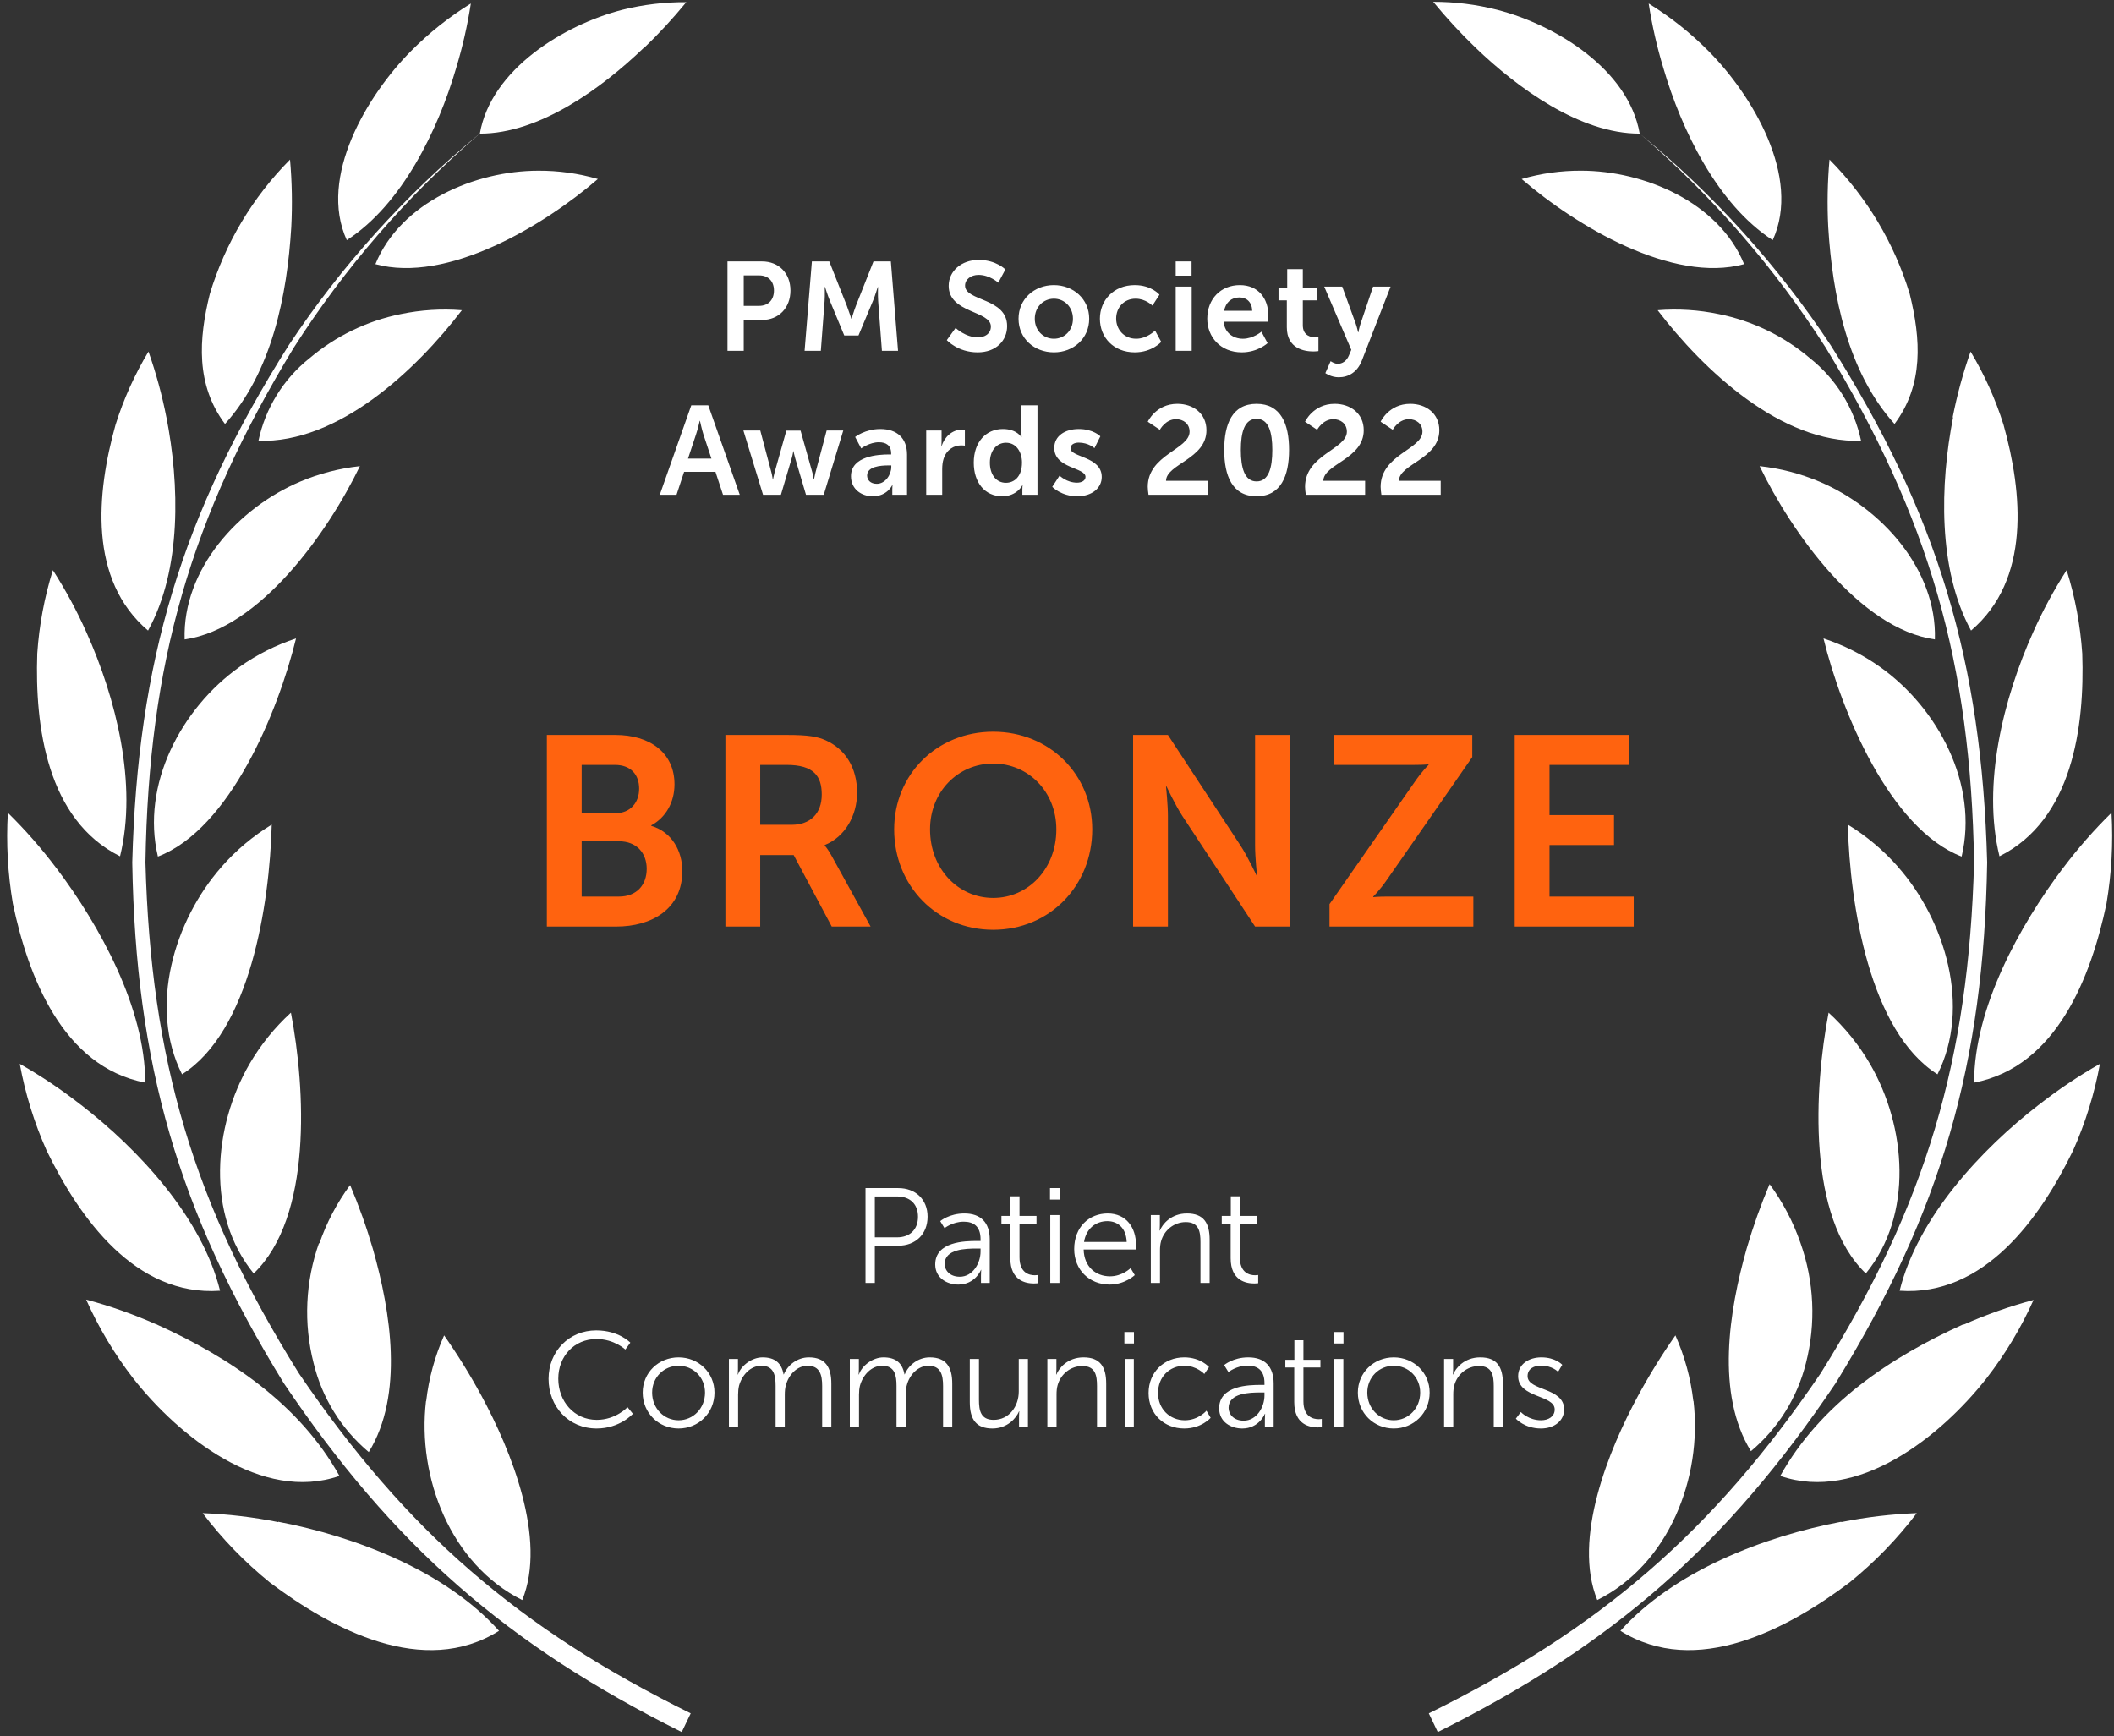
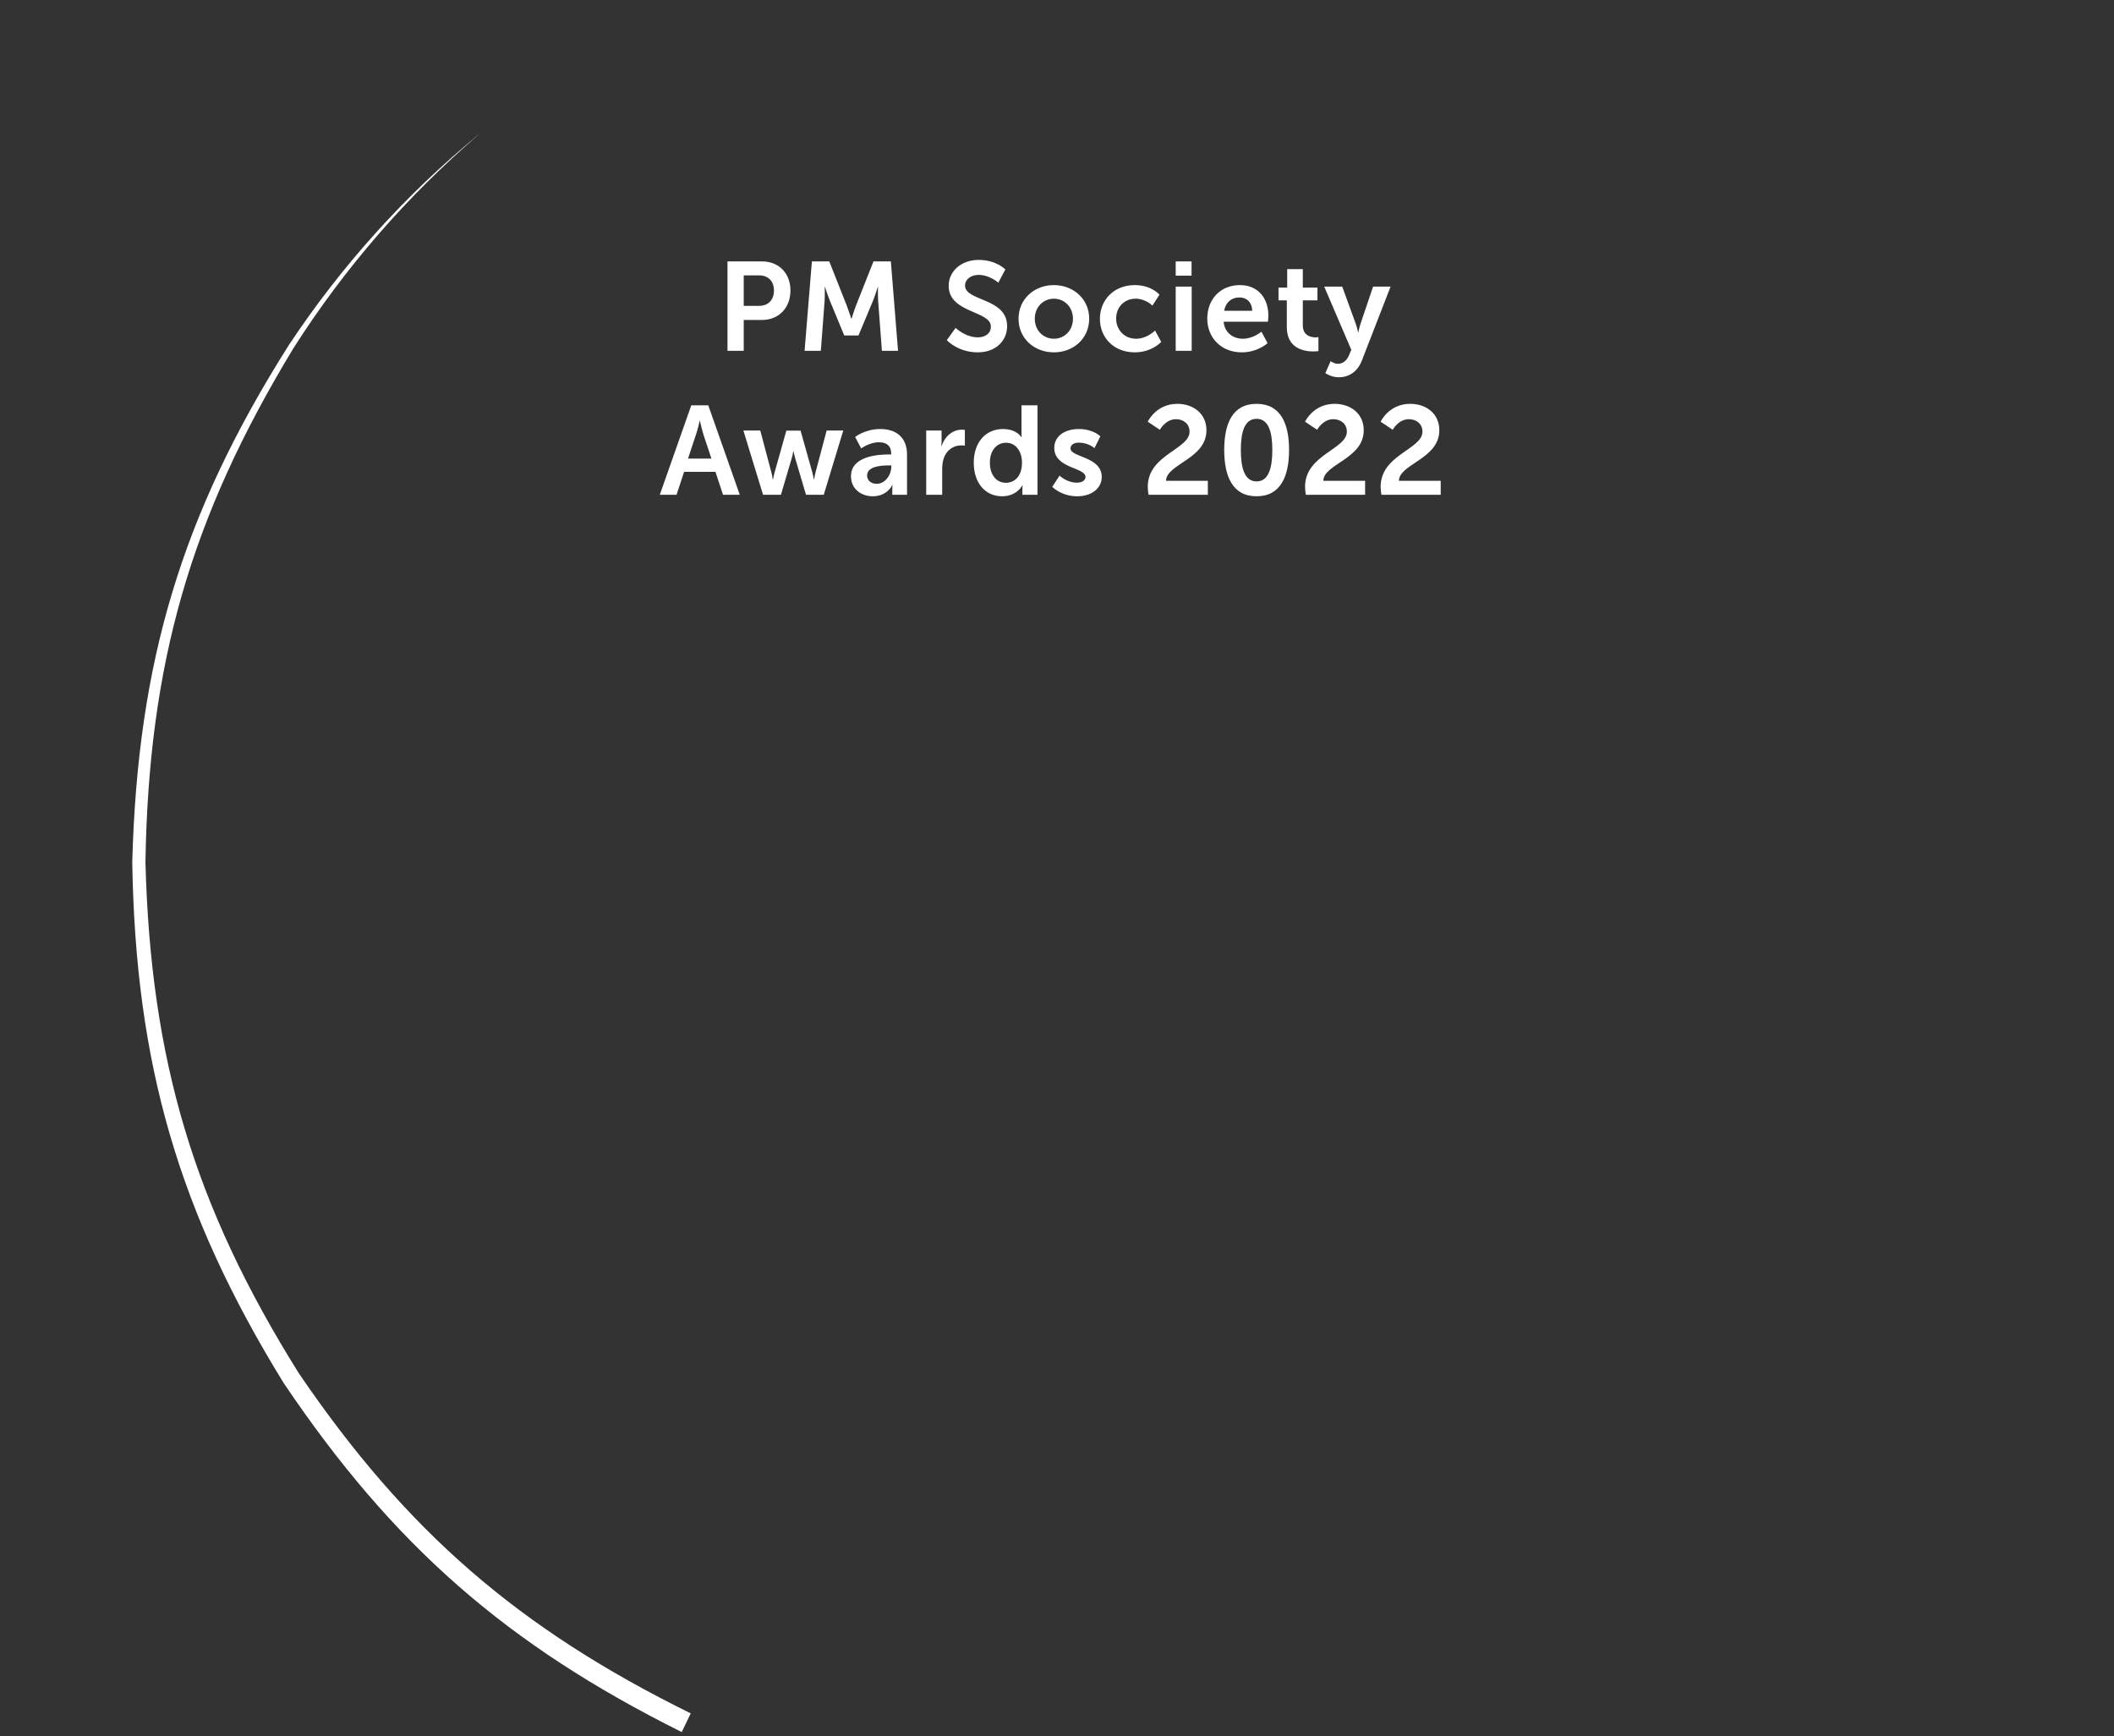
<svg xmlns="http://www.w3.org/2000/svg" width="235" height="193" viewBox="0 0 235 193" fill="none">
  <rect x="0" y="0" width="235" height="193" fill="#333333" stroke="none" />
-   <path d="M191.06 34.914C194.802 35.665 198.291 37.353 201.2 39.819C204.109 42.126 206.119 45.374 206.884 49.002C198.019 49.291 189.394 41.192 184.269 34.486C186.542 34.304 188.828 34.448 191.06 34.914ZM202.247 53.539C209.107 56.435 215.329 63.29 215.09 71.081C206.704 69.897 199.136 59.141 195.606 51.818C197.892 52.065 200.13 52.645 202.247 53.539ZM208.998 74.145C215.459 78.732 219.966 87.229 218.061 95.218C210.084 92.144 204.68 79.06 202.706 70.971C204.95 71.709 207.071 72.779 208.998 74.145ZM210.992 96.372C216.257 102.342 219.138 111.943 215.379 119.426C207.831 114.66 205.647 100.601 205.408 91.666C207.5 92.944 209.386 94.531 211.002 96.372H210.992ZM207.871 118.261C211.919 125.226 212.727 135.066 207.412 141.563C200.881 135.315 201.649 121.047 203.274 112.57C205.085 114.225 206.635 116.144 207.871 118.261ZM200.143 138.161C201.672 142.459 201.884 147.114 200.752 151.533C199.802 155.359 197.662 158.786 194.639 161.323C190.721 154.946 192.196 145.722 194.171 138.778C194.878 136.349 195.727 133.963 196.713 131.634C198.18 133.624 199.336 135.825 200.143 138.161ZM188.258 155.752C189.255 164.239 185.526 173.9 177.559 177.869C174.787 171.064 178.835 161.174 182.086 155.174C183.341 152.855 184.729 150.609 186.244 148.449C187.274 150.768 187.946 153.231 188.238 155.752H188.258ZM175.774 18.974C182.754 18.974 191.08 22.487 193.881 29.362C185.905 31.541 175.166 25.093 169.153 19.9C171.304 19.274 173.534 18.962 175.774 18.974ZM164.078 5.344C168.655 9.741 175.614 14.875 182.275 14.855C181.029 7.702 172.912 2.747 166.421 1.085C164.101 0.492 161.716 0.195 159.322 0.2C160.802 2.008 162.39 3.726 164.078 5.344ZM203.234 25.243C203.693 32.804 205.378 41.341 210.603 47.132C213.863 42.764 213.534 37.709 212.288 32.665C210.583 27.038 207.522 21.914 203.374 17.741C203.153 20.235 203.106 22.742 203.234 25.243ZM217.114 46.386C215.658 53.808 215.399 63.3 219.108 70.096C225.769 64.444 224.832 54.763 222.718 47.211C221.824 44.367 220.596 41.638 219.058 39.083C218.216 41.472 217.55 43.919 217.064 46.406L217.114 46.386ZM226.018 70.265C222.718 77.607 220.305 87.179 222.269 95.188C230.396 91.139 231.752 80.751 231.472 72.653C231.26 69.504 230.678 66.392 229.737 63.38C228.325 65.577 227.081 67.879 226.018 70.265ZM229.349 96.472C224.463 102.939 219.457 112.073 219.447 120.351C228.651 118.58 232.47 108.511 234.165 100.452C234.729 97.117 234.917 93.729 234.723 90.353C232.781 92.259 230.984 94.308 229.349 96.482V96.472ZM226.646 122.808C220.205 127.783 213.175 135.365 211.171 143.484C220.594 144.14 226.796 135.405 230.445 127.913C231.823 124.826 232.828 121.586 233.437 118.261C231.066 119.605 228.799 121.125 226.656 122.808H226.646ZM218.281 147.205C210.144 150.866 202.327 156.1 197.9 164.069C206.535 167.054 215.738 159.702 220.833 153.214C222.916 150.53 224.67 147.607 226.058 144.508C223.404 145.216 220.81 146.131 218.301 147.245L218.281 147.205ZM204.68 169.164C196.105 170.795 186.074 174.646 180.131 181.292C188.517 186.546 198.707 181.123 205.627 175.899C208.41 173.643 210.911 171.061 213.076 168.208C210.255 168.316 207.448 168.649 204.68 169.203V169.164ZM184.907 7.572C186.902 14.388 190.89 22.706 197.062 26.695C200.283 19.661 194.739 10.507 189.903 5.652C187.909 3.642 185.683 1.876 183.272 0.389C183.648 2.818 184.194 5.219 184.907 7.572Z" fill="white" />
-   <path d="M182.363 14.925C190.363 21.79 197.308 29.792 202.973 38.675C214.45 57.579 219.086 73.777 219.445 95.855C218.857 117.854 214.071 133.992 202.395 152.657C190.429 170.238 177.955 181.043 158.831 190.466L159.828 192.545C179.292 182.844 191.935 171.76 204.07 153.742C215.796 134.688 220.532 118.232 220.901 95.865C220.303 73.568 215.417 57.211 203.491 38.356C197.656 29.546 190.538 21.652 182.373 14.935L182.363 14.925Z" fill="white" />
-   <path d="M44.554 34.914C40.812 35.666 37.323 37.354 34.413 39.819C31.505 42.127 29.495 45.375 28.73 49.003C37.594 49.291 46.219 41.192 51.344 34.486C49.072 34.305 46.786 34.45 44.554 34.914ZM33.367 53.54C26.506 56.435 20.285 63.29 20.524 71.081C28.909 69.897 36.477 59.141 40.007 51.819C37.721 52.066 35.484 52.646 33.367 53.54ZM26.616 74.145C20.155 78.732 15.648 87.229 17.552 95.219C25.579 92.144 30.934 79.061 32.908 70.972C30.663 71.71 28.543 72.78 26.616 74.145ZM24.622 96.373C19.357 102.343 16.476 111.944 20.235 119.426C27.783 114.66 29.966 100.601 30.206 91.667C28.114 92.945 26.228 94.531 24.612 96.373H24.622ZM27.743 118.262C23.695 125.227 22.887 135.067 28.201 141.564C34.733 135.316 33.965 121.048 32.34 112.571C30.529 114.226 28.979 116.145 27.743 118.262ZM35.47 138.161C33.941 142.459 33.73 147.115 34.862 151.533C35.798 155.398 37.947 158.863 40.994 161.423C44.913 155.046 43.437 145.822 41.463 138.877C40.756 136.449 39.907 134.063 38.92 131.734C37.454 133.724 36.297 135.925 35.49 138.261L35.47 138.161ZM47.356 155.752C46.359 164.239 50.088 173.9 58.055 177.87C60.827 171.064 56.779 161.175 53.528 155.175C52.273 152.855 50.885 150.609 49.37 148.449C48.34 150.769 47.667 153.231 47.376 155.752H47.356ZM59.84 18.975C52.86 18.975 44.534 22.487 41.732 29.362C49.709 31.541 60.448 25.094 66.461 19.9C64.31 19.274 62.08 18.963 59.84 18.975ZM71.536 5.344C66.959 9.742 59.999 14.876 53.339 14.856C54.585 7.702 62.701 2.747 69.193 1.085C71.514 0.506 73.899 0.222 76.292 0.24C74.812 2.048 73.223 3.766 71.536 5.384V5.344ZM32.379 25.243C31.921 32.805 30.236 41.342 25.011 47.132C21.75 42.764 22.079 37.71 23.326 32.666C25.031 27.039 28.091 21.915 32.24 17.741C32.461 20.235 32.507 22.742 32.379 25.243ZM18.5 46.386C19.955 53.808 20.215 63.3 16.456 70.096C9.795 64.445 10.732 54.764 12.846 47.212C13.74 44.367 14.968 41.639 16.505 39.083C17.348 41.472 18.014 43.92 18.5 46.406V46.386ZM9.595 70.265C12.896 77.608 15.309 87.179 13.345 95.189C5.218 91.139 3.862 80.752 4.141 72.653C4.353 69.505 4.936 66.392 5.876 63.38C7.289 65.578 8.532 67.879 9.595 70.265ZM6.245 96.472C11.131 102.94 16.137 112.073 16.146 120.351C6.943 118.58 3.124 108.511 1.429 100.452C0.864 97.117 0.677 93.73 0.871 90.353C2.813 92.259 4.61 94.308 6.245 96.482V96.472ZM8.987 122.809C15.428 127.784 22.458 135.365 24.462 143.484C15.04 144.141 8.838 135.405 5.188 127.913C3.81 124.826 2.806 121.586 2.197 118.262C4.568 119.606 6.834 121.126 8.977 122.809H8.987ZM17.353 147.205C25.489 150.867 33.307 156.1 37.734 164.07C29.099 167.055 19.895 159.702 14.8 153.215C12.715 150.518 10.961 147.582 9.575 144.469C12.229 145.177 14.823 146.091 17.333 147.205H17.353ZM30.924 169.164C39.499 170.796 49.53 174.646 55.472 181.293C47.087 186.546 36.896 181.123 29.976 175.9C27.193 173.644 24.692 171.062 22.528 168.209C25.349 168.316 28.156 168.649 30.924 169.204V169.164ZM50.706 7.573C48.712 14.388 44.724 22.706 38.551 26.696C35.331 19.661 40.875 10.508 45.711 5.652C47.705 3.643 49.931 1.876 52.342 0.389C51.966 2.819 51.419 5.219 50.706 7.573Z" fill="white" />
  <path d="M53.25 14.925C45.25 21.79 38.305 29.792 32.64 38.675C21.163 57.579 16.527 73.777 16.168 95.855C16.756 117.854 21.542 133.992 33.218 152.657C45.184 170.238 57.657 181.043 76.782 190.466C76.453 191.152 76.124 191.849 75.785 192.545C56.311 182.844 43.668 171.76 31.533 153.742C19.807 134.688 15.071 118.232 14.702 95.865C15.3 73.568 20.186 57.211 32.111 38.356C37.947 29.546 45.064 21.652 53.23 14.935L53.25 14.925Z" fill="white" />
  <path d="M80.87 39H82.676V35.57H84.706C86.568 35.57 87.87 34.226 87.87 32.294C87.87 30.362 86.568 29.06 84.706 29.06H80.87V39ZM82.676 34.002V30.614H84.398C85.42 30.614 86.036 31.272 86.036 32.294C86.036 33.33 85.42 34.002 84.37 34.002H82.676ZM89.441 39H91.247L91.667 33.442C91.709 32.784 91.681 31.888 91.681 31.888H91.709C91.709 31.888 92.017 32.868 92.255 33.442L93.851 37.292H95.433L97.043 33.442C97.281 32.868 97.575 31.902 97.575 31.902H97.603C97.603 31.902 97.575 32.784 97.617 33.442L98.037 39H99.829L99.031 29.06H97.099L95.153 33.974C94.929 34.562 94.663 35.43 94.663 35.43H94.635C94.635 35.43 94.355 34.562 94.131 33.974L92.185 29.06H90.253L89.441 39ZM105.249 37.81C105.249 37.81 106.467 39.168 108.679 39.168C110.751 39.168 111.955 37.838 111.955 36.256C111.955 33.078 107.279 33.512 107.279 31.748C107.279 31.048 107.937 30.558 108.777 30.558C110.023 30.558 110.975 31.426 110.975 31.426L111.759 29.956C111.759 29.956 110.751 28.892 108.791 28.892C106.887 28.892 105.459 30.124 105.459 31.776C105.459 34.828 110.149 34.52 110.149 36.298C110.149 37.11 109.463 37.502 108.707 37.502C107.307 37.502 106.229 36.452 106.229 36.452L105.249 37.81ZM113.225 35.43C113.225 37.628 114.975 39.168 117.159 39.168C119.329 39.168 121.079 37.628 121.079 35.43C121.079 33.246 119.329 31.692 117.145 31.692C114.975 31.692 113.225 33.246 113.225 35.43ZM115.031 35.43C115.031 34.114 115.997 33.204 117.159 33.204C118.307 33.204 119.273 34.114 119.273 35.43C119.273 36.76 118.307 37.656 117.159 37.656C115.997 37.656 115.031 36.76 115.031 35.43ZM122.269 35.43C122.269 37.502 123.781 39.168 126.147 39.168C128.065 39.168 129.087 38.006 129.087 38.006L128.401 36.746C128.401 36.746 127.505 37.656 126.301 37.656C124.943 37.656 124.075 36.62 124.075 35.416C124.075 34.198 124.929 33.204 126.245 33.204C127.365 33.204 128.107 33.974 128.107 33.974L128.891 32.756C128.891 32.756 128.009 31.692 126.147 31.692C123.781 31.692 122.269 33.4 122.269 35.43ZM130.695 30.642H132.459V29.06H130.695V30.642ZM130.695 39H132.473V31.86H130.695V39ZM134.204 35.43C134.204 37.46 135.674 39.168 138.04 39.168C139.818 39.168 140.91 38.146 140.91 38.146L140.224 36.872C140.224 36.872 139.314 37.656 138.166 37.656C137.102 37.656 136.136 37.012 136.024 35.766H140.952C140.952 35.766 140.994 35.29 140.994 35.08C140.994 33.19 139.888 31.692 137.83 31.692C135.702 31.692 134.204 33.232 134.204 35.43ZM136.08 34.548C136.248 33.624 136.878 33.064 137.788 33.064C138.572 33.064 139.174 33.582 139.202 34.548H136.08ZM143.048 36.382C143.048 38.776 145.022 39.07 146.016 39.07C146.352 39.07 146.562 39.028 146.562 39.028V37.474C146.562 37.474 146.436 37.502 146.24 37.502C145.75 37.502 144.826 37.334 144.826 36.158V33.386H146.45V31.972H144.826V29.914H143.09V31.972H142.124V33.386H143.048V36.382ZM147.331 41.478C147.331 41.478 147.961 41.94 148.815 41.94C149.893 41.94 150.887 41.38 151.391 40.078L154.583 31.86H152.637L151.237 36.004C151.111 36.382 150.999 36.942 150.999 36.942H150.971C150.971 36.942 150.845 36.354 150.705 35.976L149.207 31.86H147.205L150.215 38.888L149.949 39.518C149.683 40.148 149.207 40.442 148.717 40.442C148.311 40.442 147.919 40.148 147.919 40.148L147.331 41.478ZM80.373 55H82.235L78.735 45.06H76.845L73.345 55H75.207L76.047 52.452H79.533L80.373 55ZM77.811 46.782C77.811 46.782 78.021 47.762 78.203 48.322L79.085 50.982H76.481L77.363 48.322C77.559 47.762 77.783 46.782 77.783 46.782H77.811ZM84.823 55H86.811L88.015 50.926C88.127 50.548 88.183 50.156 88.183 50.156H88.211C88.211 50.156 88.281 50.548 88.393 50.926L89.597 55H91.571L93.741 47.86H91.893L90.647 52.55C90.549 52.928 90.493 53.306 90.493 53.306H90.465C90.465 53.306 90.409 52.928 90.311 52.55L88.995 47.874H87.413L86.097 52.55C85.999 52.928 85.929 53.306 85.929 53.306H85.901C85.901 53.306 85.859 52.928 85.761 52.55L84.515 47.86H82.639L84.823 55ZM94.599 52.942C94.599 54.37 95.747 55.168 97.021 55.168C98.645 55.168 99.205 53.908 99.191 53.908H99.219C99.219 53.908 99.191 54.132 99.191 54.412V55H100.829V50.534C100.829 48.728 99.737 47.692 97.861 47.692C96.167 47.692 95.061 48.574 95.061 48.574L95.733 49.848C95.733 49.848 96.671 49.162 97.693 49.162C98.477 49.162 99.065 49.484 99.065 50.422V50.52H98.827C97.665 50.52 94.599 50.674 94.599 52.942ZM96.391 52.858C96.391 51.864 97.861 51.738 98.771 51.738H99.079V51.906C99.079 52.774 98.407 53.782 97.469 53.782C96.741 53.782 96.391 53.334 96.391 52.858ZM102.96 55H104.738V52.172C104.738 51.752 104.78 51.36 104.892 51.01C105.228 49.946 106.082 49.512 106.838 49.512C107.076 49.512 107.258 49.54 107.258 49.54V47.79C107.258 47.79 107.104 47.762 106.936 47.762C105.844 47.762 104.99 48.574 104.668 49.596H104.64C104.64 49.596 104.668 49.358 104.668 49.092V47.86H102.96V55ZM108.246 51.43C108.246 53.642 109.478 55.168 111.41 55.168C113.048 55.168 113.65 53.95 113.65 53.95H113.678C113.678 53.95 113.65 54.146 113.65 54.412V55H115.33V45.06H113.552V48.196C113.552 48.42 113.566 48.602 113.566 48.602H113.538C113.538 48.602 113.048 47.692 111.48 47.692C109.59 47.692 108.246 49.162 108.246 51.43ZM110.038 51.43C110.038 50.016 110.85 49.218 111.83 49.218C113.02 49.218 113.608 50.31 113.608 51.416C113.608 52.998 112.74 53.67 111.816 53.67C110.766 53.67 110.038 52.788 110.038 51.43ZM116.972 54.118C116.972 54.118 117.966 55.168 119.744 55.168C121.438 55.168 122.474 54.216 122.474 53.026C122.474 50.73 119.002 50.856 119.002 49.848C119.002 49.4 119.45 49.204 119.912 49.204C121.004 49.204 121.662 49.82 121.662 49.82L122.32 48.504C122.32 48.504 121.536 47.692 119.926 47.692C118.386 47.692 117.196 48.462 117.196 49.792C117.196 52.088 120.668 51.948 120.668 53.012C120.668 53.432 120.234 53.656 119.73 53.656C118.568 53.656 117.784 52.872 117.784 52.872L116.972 54.118ZM127.673 55H134.267V53.446H129.619C129.661 51.57 134.113 51.024 134.113 47.832C134.113 45.956 132.629 44.892 130.879 44.892C128.499 44.892 127.589 46.88 127.589 46.88L128.933 47.776C128.933 47.776 129.563 46.6 130.725 46.6C131.565 46.6 132.237 47.118 132.237 47.986C132.237 49.96 127.589 50.534 127.589 54.118C127.589 54.398 127.631 54.678 127.673 55ZM139.686 55.168C142.402 55.168 143.298 52.872 143.298 50.016C143.298 47.16 142.402 44.892 139.686 44.892C136.97 44.892 136.088 47.16 136.088 50.016C136.088 52.872 136.97 55.168 139.686 55.168ZM139.686 53.516C138.328 53.516 137.936 51.976 137.936 50.016C137.936 48.084 138.328 46.558 139.686 46.558C141.044 46.558 141.436 48.084 141.436 50.016C141.436 51.976 141.044 53.516 139.686 53.516ZM145.158 55H151.752V53.446H147.104C147.146 51.57 151.598 51.024 151.598 47.832C151.598 45.956 150.114 44.892 148.364 44.892C145.984 44.892 145.074 46.88 145.074 46.88L146.418 47.776C146.418 47.776 147.048 46.6 148.21 46.6C149.05 46.6 149.722 47.118 149.722 47.986C149.722 49.96 145.074 50.534 145.074 54.118C145.074 54.398 145.116 54.678 145.158 55ZM153.56 55H160.154V53.446H155.506C155.548 51.57 160 51.024 160 47.832C160 45.956 158.516 44.892 156.766 44.892C154.386 44.892 153.476 46.88 153.476 46.88L154.82 47.776C154.82 47.776 155.45 46.6 156.612 46.6C157.452 46.6 158.124 47.118 158.124 47.986C158.124 49.96 153.476 50.534 153.476 54.118C153.476 54.398 153.518 54.678 153.56 55Z" fill="white" />
-   <path d="M96.213 142.618H97.248V138.478H99.858C101.748 138.478 103.113 137.218 103.113 135.253C103.113 133.303 101.748 132.073 99.858 132.073H96.213V142.618ZM97.248 137.548V133.003H99.738C101.133 133.003 102.048 133.828 102.048 135.253C102.048 136.693 101.133 137.548 99.723 137.548H97.248ZM103.963 140.563C103.963 142.063 105.268 142.798 106.528 142.798C108.418 142.798 109.048 141.163 109.048 141.163H109.078C109.078 141.163 109.048 141.418 109.048 141.793V142.618H110.023V137.788C110.023 135.898 109.018 134.893 107.203 134.893C105.508 134.893 104.518 135.748 104.518 135.748L104.998 136.528C104.998 136.528 105.883 135.808 107.128 135.808C108.208 135.808 109.003 136.303 109.003 137.758V137.953H108.583C107.278 137.953 103.963 138.013 103.963 140.563ZM105.013 140.503C105.013 138.838 107.383 138.793 108.568 138.793H109.003V139.123C109.003 140.428 108.133 141.928 106.693 141.928C105.568 141.928 105.013 141.208 105.013 140.503ZM112.312 139.873C112.312 142.393 114.067 142.678 114.937 142.678C115.207 142.678 115.372 142.648 115.372 142.648V141.733C115.372 141.733 115.237 141.763 115.027 141.763C114.457 141.763 113.332 141.538 113.332 139.768V136.018H115.222V135.163H113.332V132.988H112.327V135.163H111.322V136.018H112.312V139.873ZM116.721 133.348H117.786V132.073H116.721V133.348ZM116.751 142.618H117.771V135.073H116.751V142.618ZM119.412 138.853C119.412 141.178 121.107 142.798 123.357 142.798C125.052 142.798 126.147 141.748 126.147 141.748L125.682 140.968C125.682 140.968 124.767 141.883 123.387 141.883C121.827 141.883 120.507 140.833 120.462 138.898H126.252C126.252 138.898 126.282 138.553 126.282 138.373C126.282 136.498 125.217 134.893 123.132 134.893C121.092 134.893 119.412 136.378 119.412 138.853ZM120.507 138.058C120.747 136.543 121.842 135.748 123.102 135.748C124.227 135.748 125.187 136.483 125.247 138.058H120.507ZM127.928 142.618H128.948V139.003C128.948 138.643 128.978 138.298 129.068 137.983C129.413 136.738 130.523 135.853 131.813 135.853C133.268 135.853 133.448 136.903 133.448 138.088V142.618H134.468V137.818C134.468 135.958 133.808 134.893 131.948 134.893C130.163 134.893 129.203 136.108 128.933 136.798H128.903C128.903 136.798 128.933 136.528 128.933 136.198V135.073H127.928V142.618ZM136.805 139.873C136.805 142.393 138.56 142.678 139.43 142.678C139.7 142.678 139.865 142.648 139.865 142.648V141.733C139.865 141.733 139.73 141.763 139.52 141.763C138.95 141.763 137.825 141.538 137.825 139.768V136.018H139.715V135.163H137.825V132.988H136.82V135.163H135.815V136.018H136.805V139.873ZM60.981 153.278C60.981 156.353 63.201 158.798 66.321 158.798C68.916 158.798 70.356 157.163 70.356 157.163L69.756 156.428C69.756 156.428 68.466 157.838 66.336 157.838C63.831 157.838 62.061 155.783 62.061 153.263C62.061 150.773 63.831 148.853 66.306 148.853C68.286 148.853 69.516 150.023 69.516 150.023L70.071 149.258C70.071 149.258 68.796 147.893 66.276 147.893C63.261 147.893 60.981 150.218 60.981 153.278ZM71.444 154.808C71.444 157.088 73.229 158.798 75.434 158.798C77.639 158.798 79.424 157.088 79.424 154.808C79.424 152.573 77.639 150.893 75.434 150.893C73.229 150.893 71.444 152.573 71.444 154.808ZM72.494 154.808C72.494 153.098 73.814 151.823 75.434 151.823C77.054 151.823 78.374 153.098 78.374 154.808C78.374 156.563 77.054 157.883 75.434 157.883C73.814 157.883 72.494 156.563 72.494 154.808ZM81.03 158.618H82.05V155.048C82.05 154.703 82.08 154.358 82.155 154.043C82.47 152.888 83.4 151.823 84.63 151.823C86.055 151.823 86.22 152.933 86.22 154.073V158.618H87.24V155.048C87.24 154.643 87.27 154.283 87.375 153.953C87.66 152.843 88.605 151.823 89.76 151.823C91.14 151.823 91.395 152.843 91.395 154.073V158.618H92.415V153.818C92.415 151.958 91.74 150.893 89.91 150.893C88.635 150.893 87.54 151.763 87.135 152.783H87.105C86.88 151.538 86.16 150.893 84.765 150.893C83.595 150.893 82.395 151.778 82.035 152.798H82.005C82.005 152.798 82.035 152.528 82.035 152.198V151.073H81.03V158.618ZM94.47 158.618H95.49V155.048C95.49 154.703 95.52 154.358 95.595 154.043C95.91 152.888 96.84 151.823 98.07 151.823C99.495 151.823 99.66 152.933 99.66 154.073V158.618H100.68V155.048C100.68 154.643 100.71 154.283 100.815 153.953C101.1 152.843 102.045 151.823 103.2 151.823C104.58 151.823 104.835 152.843 104.835 154.073V158.618H105.855V153.818C105.855 151.958 105.18 150.893 103.35 150.893C102.075 150.893 100.98 151.763 100.575 152.783H100.545C100.32 151.538 99.6 150.893 98.205 150.893C97.035 150.893 95.835 151.778 95.475 152.798H95.445C95.445 152.798 95.475 152.528 95.475 152.198V151.073H94.47V158.618ZM107.805 155.873C107.805 157.838 108.555 158.798 110.325 158.798C111.99 158.798 112.98 157.628 113.28 156.893H113.31C113.31 156.893 113.28 157.163 113.28 157.493V158.618H114.27V151.073H113.25V154.688C113.25 156.323 112.185 157.838 110.46 157.838C109.005 157.838 108.825 156.788 108.825 155.603V151.073H107.805V155.873ZM116.429 158.618H117.449V155.003C117.449 154.643 117.479 154.298 117.569 153.983C117.914 152.738 119.024 151.853 120.314 151.853C121.769 151.853 121.949 152.903 121.949 154.088V158.618H122.969V153.818C122.969 151.958 122.309 150.893 120.449 150.893C118.664 150.893 117.704 152.108 117.434 152.798H117.404C117.404 152.798 117.434 152.528 117.434 152.198V151.073H116.429V158.618ZM124.99 149.348H126.055V148.073H124.99V149.348ZM125.02 158.618H126.04V151.073H125.02V158.618ZM127.681 154.853C127.681 157.193 129.406 158.798 131.641 158.798C133.561 158.798 134.581 157.613 134.581 157.613L134.116 156.818C134.116 156.818 133.231 157.883 131.701 157.883C130.036 157.883 128.731 156.623 128.731 154.853C128.731 153.053 130.021 151.823 131.671 151.823C133.036 151.823 133.876 152.738 133.876 152.738L134.401 151.973C134.401 151.973 133.486 150.893 131.641 150.893C129.421 150.893 127.681 152.528 127.681 154.853ZM135.524 156.563C135.524 158.063 136.829 158.798 138.089 158.798C139.979 158.798 140.609 157.163 140.609 157.163H140.639C140.639 157.163 140.609 157.418 140.609 157.793V158.618H141.584V153.788C141.584 151.898 140.579 150.893 138.764 150.893C137.069 150.893 136.079 151.748 136.079 151.748L136.559 152.528C136.559 152.528 137.444 151.808 138.689 151.808C139.769 151.808 140.564 152.303 140.564 153.758V153.953H140.144C138.839 153.953 135.524 154.013 135.524 156.563ZM136.574 156.503C136.574 154.838 138.944 154.793 140.129 154.793H140.564V155.123C140.564 156.428 139.694 157.928 138.254 157.928C137.129 157.928 136.574 157.208 136.574 156.503ZM143.873 155.873C143.873 158.393 145.628 158.678 146.498 158.678C146.768 158.678 146.933 158.648 146.933 158.648V157.733C146.933 157.733 146.798 157.763 146.588 157.763C146.018 157.763 144.893 157.538 144.893 155.768V152.018H146.783V151.163H144.893V148.988H143.888V151.163H142.883V152.018H143.873V155.873ZM148.282 149.348H149.347V148.073H148.282V149.348ZM148.312 158.618H149.332V151.073H148.312V158.618ZM150.944 154.808C150.944 157.088 152.729 158.798 154.934 158.798C157.139 158.798 158.924 157.088 158.924 154.808C158.924 152.573 157.139 150.893 154.934 150.893C152.729 150.893 150.944 152.573 150.944 154.808ZM151.994 154.808C151.994 153.098 153.314 151.823 154.934 151.823C156.554 151.823 157.874 153.098 157.874 154.808C157.874 156.563 156.554 157.883 154.934 157.883C153.314 157.883 151.994 156.563 151.994 154.808ZM160.53 158.618H161.55V155.003C161.55 154.643 161.58 154.298 161.67 153.983C162.015 152.738 163.125 151.853 164.415 151.853C165.87 151.853 166.05 152.903 166.05 154.088V158.618H167.07V153.818C167.07 151.958 166.41 150.893 164.55 150.893C162.765 150.893 161.805 152.108 161.535 152.798H161.505C161.505 152.798 161.535 152.528 161.535 152.198V151.073H160.53V158.618ZM168.506 157.703C168.506 157.703 169.466 158.798 171.296 158.798C172.811 158.798 173.876 157.913 173.876 156.683C173.876 154.193 169.811 154.643 169.811 152.978C169.811 152.138 170.546 151.808 171.311 151.808C172.556 151.808 173.201 152.498 173.201 152.498L173.666 151.718C173.666 151.718 172.931 150.893 171.341 150.893C169.976 150.893 168.761 151.628 168.761 152.978C168.761 155.438 172.826 155.033 172.826 156.683C172.826 157.478 172.121 157.883 171.311 157.883C169.901 157.883 169.061 156.968 169.061 156.968L168.506 157.703Z" fill="white" />
-   <path d="M60.79 103H68.5C72.43 103 75.85 101.08 75.85 96.82C75.85 94.66 74.74 92.5 72.4 91.81V91.75C74.02 90.88 74.98 89.17 74.98 87.19C74.98 83.68 72.25 81.7 68.41 81.7H60.79V103ZM64.66 90.4V85.03H68.35C70.15 85.03 71.05 86.14 71.05 87.67C71.05 89.2 70.09 90.4 68.41 90.4H64.66ZM64.66 99.67V93.52H68.8C70.75 93.52 71.89 94.81 71.89 96.58C71.89 98.38 70.78 99.67 68.8 99.67H64.66ZM80.638 103H84.508V95.05H88.228L92.459 103H96.778L92.398 95.05C91.978 94.3 91.678 94 91.678 94V93.94C93.928 93.04 95.278 90.67 95.278 88.12C95.278 85.3 93.928 83.26 91.799 82.3C90.868 81.88 89.819 81.7 87.508 81.7H80.638V103ZM84.508 91.69V85.03H87.448C90.478 85.03 91.349 86.29 91.349 88.33C91.349 90.46 90.058 91.69 87.989 91.69H84.508ZM99.397 92.2C99.397 98.47 104.137 103.36 110.407 103.36C116.677 103.36 121.417 98.47 121.417 92.2C121.417 86.11 116.677 81.34 110.407 81.34C104.137 81.34 99.397 86.11 99.397 92.2ZM103.387 92.2C103.387 88 106.507 84.88 110.407 84.88C114.307 84.88 117.427 88 117.427 92.2C117.427 96.58 114.307 99.82 110.407 99.82C106.507 99.82 103.387 96.58 103.387 92.2ZM125.96 103H129.83V90.73C129.83 89.47 129.62 87.43 129.62 87.43H129.68C129.68 87.43 130.64 89.5 131.45 90.73L139.52 103H143.36V81.7H139.52V94C139.52 95.26 139.73 97.3 139.73 97.3H139.67C139.67 97.3 138.71 95.23 137.9 94L129.83 81.7H125.96V103ZM147.793 103H163.783V99.67H154.243C153.253 99.67 152.653 99.73 152.653 99.73V99.67C152.653 99.67 153.373 98.98 154.213 97.75L163.663 84.16V81.7H148.273V85.03H157.213C158.203 85.03 158.803 84.97 158.803 84.97V85.03C158.803 85.03 158.083 85.72 157.243 86.95L147.793 100.51V103ZM168.38 103H181.61V99.67H172.25V93.94H179.42V90.61H172.25V85.03H181.13V81.7H168.38V103Z" fill="#FF630F" />
</svg>